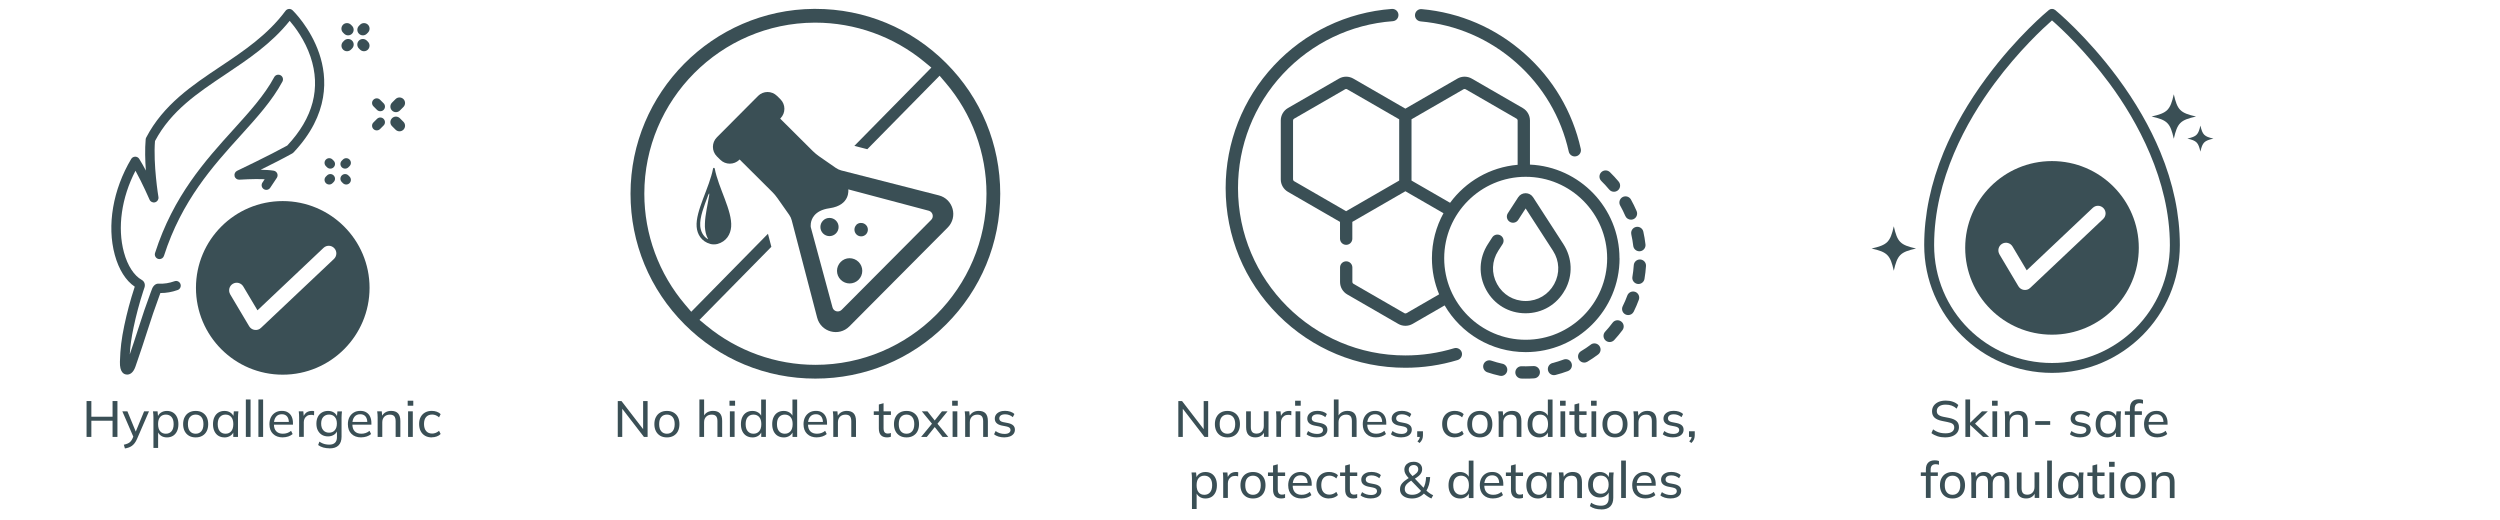
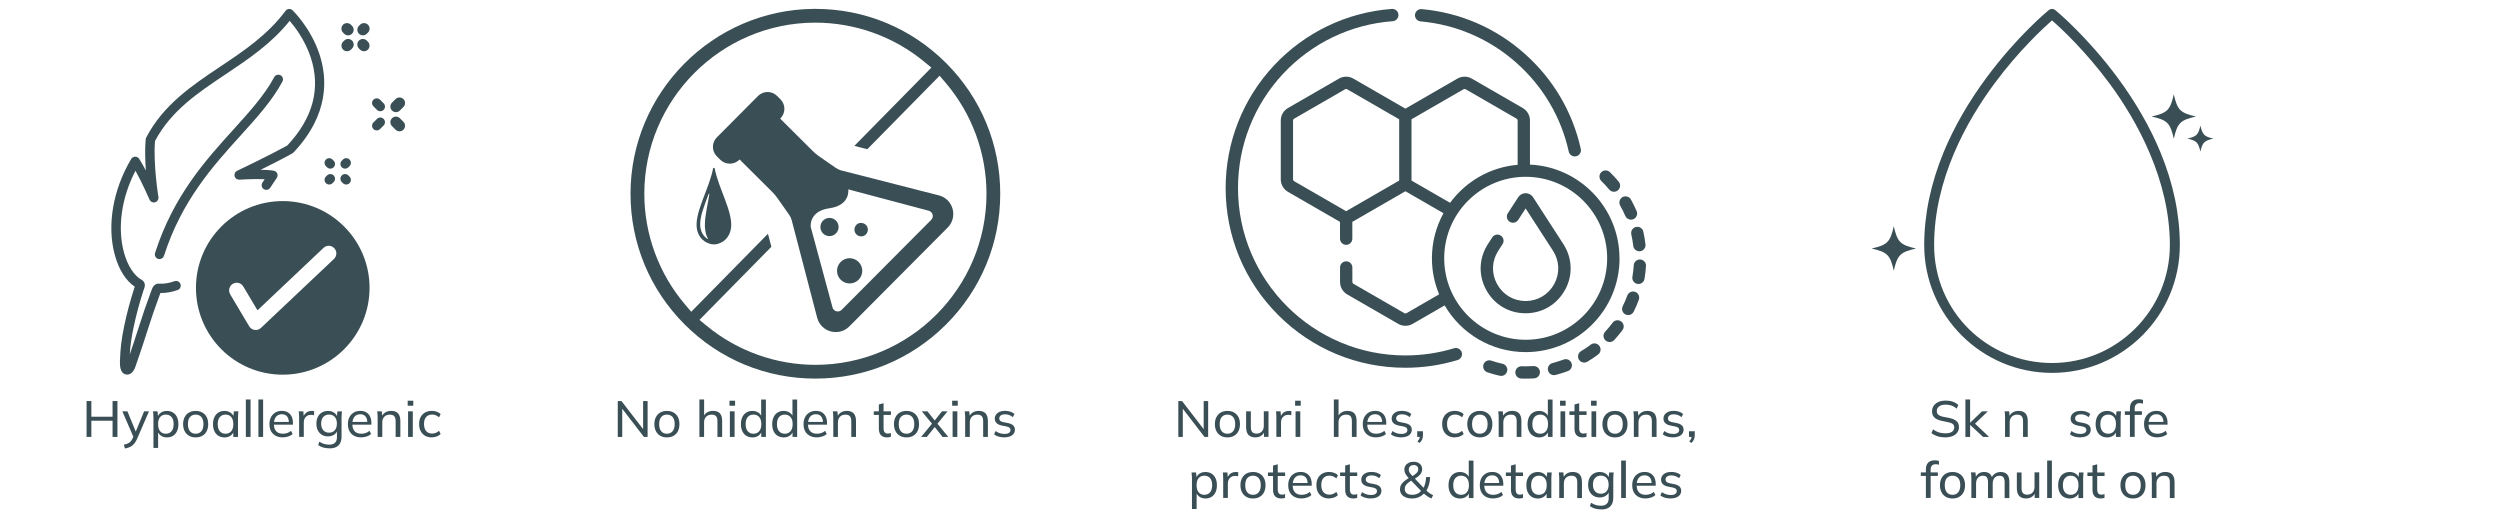
<svg xmlns="http://www.w3.org/2000/svg" viewBox="0 0 625 130" data-sanitized-data-name="Layer 1" data-name="Layer 1" id="Layer_1">
  <defs>
    <style>
      .cls-1, .cls-2 {
        fill: #3a4f55;
        stroke-width: 0px;
      }

      .cls-2 {
        fill-rule: evenodd;
      }
    </style>
  </defs>
  <g>
    <path d="M154.44,109.23v-8.97h.93l5.72,7.43h-.31v-7.43h1.12v8.97h-.92l-5.72-7.43h.3v7.43h-1.13Z" class="cls-1" />
    <path d="M166.73,109.35c-.64,0-1.19-.13-1.66-.4-.46-.27-.83-.65-1.09-1.15s-.39-1.09-.39-1.77.13-1.27.39-1.76.62-.88,1.09-1.14c.47-.27,1.02-.4,1.66-.4s1.19.13,1.66.4c.47.27.83.65,1.09,1.14.25.5.38,1.08.38,1.76s-.13,1.28-.38,1.77c-.25.5-.62.88-1.09,1.15-.47.27-1.02.4-1.66.4ZM166.73,108.43c.59,0,1.06-.2,1.41-.61s.53-1,.53-1.79-.18-1.38-.53-1.78c-.35-.4-.82-.6-1.41-.6s-1.07.2-1.42.6c-.35.4-.52.99-.52,1.78s.17,1.39.52,1.79c.35.41.82.61,1.42.61Z" class="cls-1" />
    <path d="M174.85,109.23v-9.36h1.18v4.35h-.17c.19-.49.5-.87.92-1.12.42-.25.91-.38,1.46-.38.79,0,1.37.21,1.74.62.38.42.56,1.04.56,1.88v4.01h-1.18v-3.94c0-.57-.11-.98-.34-1.24s-.59-.39-1.1-.39c-.57,0-1.03.17-1.38.52-.35.35-.52.81-.52,1.39v3.66h-1.18Z" class="cls-1" />
    <path d="M182.37,101.43v-1.25h1.4v1.25h-1.4ZM182.47,109.23v-6.4h1.18v6.4h-1.18Z" class="cls-1" />
    <path d="M188.1,109.35c-.57,0-1.07-.13-1.5-.39-.43-.26-.77-.64-1.01-1.14-.24-.5-.36-1.09-.36-1.78s.12-1.28.36-1.78.58-.88,1.01-1.14c.43-.26.93-.39,1.5-.39s1.07.14,1.49.42c.43.28.71.67.86,1.16h-.16v-4.43h1.18v9.36h-1.16v-1.49h.14c-.14.5-.42.89-.85,1.18s-.93.43-1.51.43ZM188.37,108.43c.59,0,1.06-.2,1.42-.61.36-.41.54-1,.54-1.79s-.18-1.38-.54-1.78c-.36-.4-.83-.6-1.42-.6s-1.06.2-1.42.6c-.36.4-.54.99-.54,1.78s.18,1.39.54,1.79c.36.41.83.61,1.42.61Z" class="cls-1" />
    <path d="M195.92,109.35c-.57,0-1.07-.13-1.5-.39-.43-.26-.77-.64-1.01-1.14-.24-.5-.36-1.09-.36-1.78s.12-1.28.36-1.78.58-.88,1.01-1.14c.43-.26.93-.39,1.5-.39s1.07.14,1.49.42c.43.28.71.67.86,1.16h-.16v-4.43h1.18v9.36h-1.16v-1.49h.14c-.14.5-.42.89-.85,1.18s-.93.43-1.51.43ZM196.2,108.43c.59,0,1.06-.2,1.42-.61.36-.41.54-1,.54-1.79s-.18-1.38-.54-1.78c-.36-.4-.83-.6-1.42-.6s-1.06.2-1.42.6c-.36.4-.54.99-.54,1.78s.18,1.39.54,1.79c.36.41.83.61,1.42.61Z" class="cls-1" />
    <path d="M204.23,109.35c-1.04,0-1.85-.29-2.45-.88-.6-.58-.9-1.39-.9-2.42,0-.68.13-1.27.39-1.76.26-.5.63-.88,1.09-1.16.46-.28,1.01-.41,1.63-.41s1.1.12,1.51.38c.41.25.73.6.94,1.06.22.46.32,1,.32,1.63v.38h-4.98v-.69h4.18l-.22.17c0-.66-.15-1.17-.45-1.54-.3-.36-.74-.55-1.31-.55-.63,0-1.12.21-1.46.64-.34.43-.52,1.01-.52,1.75v.11c0,.78.2,1.37.59,1.77.39.4.94.6,1.64.6.39,0,.75-.05,1.09-.17s.66-.29.97-.55l.39.8c-.29.26-.66.47-1.09.61-.44.14-.89.22-1.37.22Z" class="cls-1" />
    <path d="M208.32,109.23v-4.89c0-.25,0-.5-.03-.75-.02-.25-.04-.51-.08-.76h1.14l.13,1.38h-.16c.2-.48.5-.85.92-1.11.41-.25.9-.38,1.45-.38.77,0,1.35.21,1.73.62s.58,1.05.58,1.92v3.98h-1.18v-3.92c0-.58-.12-1.01-.35-1.27s-.59-.39-1.09-.39c-.59,0-1.05.17-1.39.52-.34.35-.51.82-.51,1.41v3.64h-1.18Z" class="cls-1" />
    <path d="M221.78,109.35c-.68,0-1.2-.18-1.55-.55-.35-.37-.52-.93-.52-1.67v-3.4h-1.27v-.89h1.27v-1.72l1.18-.32v2.04h1.84v.89h-1.84v3.3c0,.49.09.84.27,1.05.18.21.43.31.77.31.17,0,.32-.01.45-.04.12-.03.24-.07.34-.11v.95c-.13.05-.28.09-.45.12-.17.03-.33.04-.49.04Z" class="cls-1" />
    <path d="M226.63,109.35c-.64,0-1.19-.13-1.66-.4-.46-.27-.83-.65-1.09-1.15s-.39-1.09-.39-1.77.13-1.27.39-1.76.62-.88,1.09-1.14c.47-.27,1.02-.4,1.66-.4s1.19.13,1.66.4c.47.27.83.65,1.09,1.14.25.5.38,1.08.38,1.76s-.13,1.28-.38,1.77c-.25.5-.62.88-1.09,1.15-.47.27-1.02.4-1.66.4ZM226.63,108.43c.59,0,1.06-.2,1.41-.61s.53-1,.53-1.79-.18-1.38-.53-1.78c-.35-.4-.82-.6-1.41-.6s-1.07.2-1.42.6c-.35.4-.52.99-.52,1.78s.17,1.39.52,1.79c.35.41.82.61,1.42.61Z" class="cls-1" />
    <path d="M230.28,109.23l2.95-3.59v.57l-2.78-3.38h1.41l2.03,2.56h-.43l2.03-2.56h1.4l-2.74,3.36v-.52l2.91,3.56h-1.42l-2.17-2.74h.43l-2.2,2.74h-1.41Z" class="cls-1" />
    <path d="M238.04,101.43v-1.25h1.4v1.25h-1.4ZM238.15,109.23v-6.4h1.18v6.4h-1.18Z" class="cls-1" />
    <path d="M241.29,109.23v-4.89c0-.25,0-.5-.03-.75-.02-.25-.04-.51-.08-.76h1.14l.13,1.38h-.16c.2-.48.5-.85.92-1.11.41-.25.9-.38,1.45-.38.77,0,1.35.21,1.73.62s.58,1.05.58,1.92v3.98h-1.18v-3.92c0-.58-.12-1.01-.35-1.27s-.59-.39-1.09-.39c-.59,0-1.05.17-1.39.52-.34.35-.51.82-.51,1.41v3.64h-1.18Z" class="cls-1" />
    <path d="M251.11,109.35c-.53,0-1.02-.07-1.47-.2s-.83-.33-1.12-.59l.38-.8c.32.24.67.42,1.05.54.38.12.78.18,1.18.18.49,0,.86-.09,1.12-.27.25-.18.38-.42.38-.71,0-.24-.08-.43-.25-.57s-.42-.25-.78-.32l-1.23-.24c-.55-.13-.97-.33-1.25-.62-.28-.28-.42-.65-.42-1.1,0-.37.1-.71.31-1,.21-.29.5-.52.89-.69.38-.17.83-.25,1.35-.25.47,0,.92.07,1.33.2.41.14.75.33,1.02.6l-.39.78c-.27-.23-.57-.41-.9-.53s-.67-.18-1.02-.18c-.5,0-.87.1-1.11.29-.24.19-.36.44-.36.74,0,.23.07.42.22.57s.38.26.71.34l1.23.24c.58.12,1.01.31,1.31.58.29.27.44.63.44,1.08,0,.4-.11.74-.33,1.03-.22.29-.53.51-.92.66-.39.15-.85.23-1.38.23Z" class="cls-1" />
  </g>
  <g>
    <path d="M294.58,109.23v-8.97h.93l5.72,7.43h-.31v-7.43h1.12v8.97h-.92l-5.72-7.43h.3v7.43h-1.13Z" class="cls-1" />
    <path d="M306.86,109.35c-.64,0-1.19-.13-1.66-.4-.46-.27-.83-.65-1.09-1.15s-.39-1.09-.39-1.77.13-1.27.39-1.76.62-.88,1.09-1.14c.47-.27,1.02-.4,1.66-.4s1.19.13,1.66.4c.47.27.83.65,1.09,1.14.25.5.38,1.08.38,1.76s-.13,1.28-.38,1.77c-.25.5-.62.88-1.09,1.15-.47.27-1.02.4-1.66.4ZM306.86,108.43c.59,0,1.06-.2,1.41-.61s.53-1,.53-1.79-.18-1.38-.53-1.78c-.35-.4-.82-.6-1.41-.6s-1.07.2-1.42.6c-.35.4-.52.99-.52,1.78s.17,1.39.52,1.79c.35.41.82.61,1.42.61Z" class="cls-1" />
    <path d="M313.89,109.35c-.79,0-1.37-.21-1.77-.62-.39-.42-.59-1.06-.59-1.92v-3.97h1.18v3.94c0,.56.12.97.35,1.23.23.26.59.39,1.09.39.53,0,.97-.18,1.3-.53.33-.35.5-.82.5-1.41v-3.64h1.18v6.4h-1.14v-1.41h.17c-.18.48-.47.86-.87,1.13-.4.27-.86.4-1.4.4Z" class="cls-1" />
    <path d="M319.09,109.23v-4.83c0-.25,0-.52-.02-.78-.01-.27-.04-.53-.07-.78h1.14l.14,1.6h-.19c.09-.38.24-.7.45-.96.21-.26.47-.45.76-.57s.61-.18.92-.18c.14,0,.25,0,.35.01.09,0,.19.03.28.06l-.03,1.03c-.13-.05-.25-.08-.36-.1-.11-.01-.24-.02-.39-.02-.38,0-.71.08-.98.25s-.48.39-.62.67c-.14.28-.21.58-.21.9v3.69h-1.18Z" class="cls-1" />
    <path d="M323.78,101.43v-1.25h1.4v1.25h-1.4ZM323.89,109.23v-6.4h1.18v6.4h-1.18Z" class="cls-1" />
-     <path d="M329.23,109.35c-.53,0-1.02-.07-1.47-.2s-.83-.33-1.12-.59l.38-.8c.32.24.67.42,1.05.54.38.12.78.18,1.18.18.49,0,.86-.09,1.12-.27.25-.18.38-.42.38-.71,0-.24-.08-.43-.25-.57s-.42-.25-.78-.32l-1.23-.24c-.55-.13-.97-.33-1.25-.62-.28-.28-.42-.65-.42-1.1,0-.37.1-.71.31-1,.21-.29.5-.52.89-.69.38-.17.83-.25,1.35-.25.47,0,.92.07,1.33.2.41.14.75.33,1.02.6l-.39.78c-.27-.23-.57-.41-.9-.53s-.67-.18-1.02-.18c-.5,0-.87.1-1.11.29-.24.19-.36.44-.36.74,0,.23.07.42.22.57s.38.26.71.34l1.23.24c.58.12,1.01.31,1.31.58.29.27.44.63.44,1.08,0,.4-.11.74-.33,1.03-.22.29-.53.51-.92.66-.39.15-.85.23-1.38.23Z" class="cls-1" />
    <path d="M333.46,109.23v-9.36h1.18v4.35h-.17c.19-.49.5-.87.92-1.12.42-.25.91-.38,1.46-.38.79,0,1.37.21,1.74.62.38.42.56,1.04.56,1.88v4.01h-1.18v-3.94c0-.57-.11-.98-.34-1.24s-.59-.39-1.1-.39c-.57,0-1.03.17-1.38.52-.35.35-.52.81-.52,1.39v3.66h-1.18Z" class="cls-1" />
    <path d="M344.04,109.35c-1.04,0-1.85-.29-2.45-.88-.6-.58-.9-1.39-.9-2.42,0-.68.13-1.27.39-1.76.26-.5.63-.88,1.09-1.16.46-.28,1.01-.41,1.63-.41s1.1.12,1.51.38c.41.25.73.6.94,1.06.22.46.32,1,.32,1.63v.38h-4.98v-.69h4.18l-.22.17c0-.66-.15-1.17-.45-1.54-.3-.36-.74-.55-1.31-.55-.63,0-1.12.21-1.46.64-.34.43-.52,1.01-.52,1.75v.11c0,.78.2,1.37.59,1.77.39.4.94.6,1.64.6.39,0,.75-.05,1.09-.17s.66-.29.97-.55l.39.8c-.29.26-.66.47-1.09.61-.44.14-.89.22-1.37.22Z" class="cls-1" />
    <path d="M350.33,109.35c-.53,0-1.02-.07-1.47-.2s-.83-.33-1.12-.59l.38-.8c.32.24.67.42,1.05.54.38.12.78.18,1.18.18.49,0,.86-.09,1.12-.27.25-.18.38-.42.38-.71,0-.24-.08-.43-.25-.57s-.42-.25-.78-.32l-1.23-.24c-.55-.13-.97-.33-1.25-.62-.28-.28-.42-.65-.42-1.1,0-.37.1-.71.31-1,.21-.29.5-.52.89-.69.38-.17.83-.25,1.35-.25.47,0,.92.07,1.33.2.41.14.75.33,1.02.6l-.39.78c-.27-.23-.57-.41-.9-.53s-.67-.18-1.02-.18c-.5,0-.87.1-1.11.29-.24.19-.36.44-.36.74,0,.23.07.42.22.57s.38.26.71.34l1.23.24c.58.12,1.01.31,1.31.58.29.27.44.63.44,1.08,0,.4-.11.74-.33,1.03-.22.29-.53.51-.92.66-.39.15-.85.23-1.38.23Z" class="cls-1" />
    <path d="M354.89,110.75l-.53-.41c.24-.25.41-.48.49-.69.09-.22.13-.44.13-.67l.26.25h-.94v-1.41h1.44v.98c0,.37-.06.7-.18,1.01-.12.31-.34.62-.66.93Z" class="cls-1" />
    <path d="M363.72,109.35c-.65,0-1.21-.13-1.68-.4-.47-.27-.84-.65-1.11-1.16-.26-.5-.39-1.1-.39-1.8s.13-1.27.4-1.76c.27-.49.64-.86,1.11-1.12s1.03-.39,1.67-.39c.42,0,.83.07,1.23.21s.72.34.97.6l-.4.81c-.25-.24-.53-.41-.83-.53s-.6-.17-.89-.17c-.64,0-1.14.2-1.5.6-.36.4-.54.99-.54,1.75s.18,1.37.54,1.78c.36.42.86.62,1.5.62.29,0,.58-.05.88-.17s.58-.28.84-.52l.4.8c-.26.27-.59.48-.99.62-.4.14-.8.21-1.21.21Z" class="cls-1" />
    <path d="M369.96,109.35c-.64,0-1.19-.13-1.66-.4-.46-.27-.83-.65-1.09-1.15s-.39-1.09-.39-1.77.13-1.27.39-1.76.62-.88,1.09-1.14c.47-.27,1.02-.4,1.66-.4s1.19.13,1.66.4c.47.27.83.65,1.09,1.14.25.5.38,1.08.38,1.76s-.13,1.28-.38,1.77c-.25.5-.62.88-1.09,1.15-.47.27-1.02.4-1.66.4ZM369.96,108.43c.59,0,1.06-.2,1.41-.61s.53-1,.53-1.79-.18-1.38-.53-1.78c-.35-.4-.82-.6-1.41-.6s-1.07.2-1.42.6c-.35.4-.52.99-.52,1.78s.17,1.39.52,1.79c.35.41.82.61,1.42.61Z" class="cls-1" />
    <path d="M374.67,109.23v-4.89c0-.25,0-.5-.03-.75-.02-.25-.04-.51-.08-.76h1.14l.13,1.38h-.16c.2-.48.5-.85.92-1.11.41-.25.9-.38,1.45-.38.77,0,1.35.21,1.73.62s.58,1.05.58,1.92v3.98h-1.18v-3.92c0-.58-.12-1.01-.35-1.27s-.59-.39-1.09-.39c-.59,0-1.05.17-1.39.52-.34.35-.51.82-.51,1.41v3.64h-1.18Z" class="cls-1" />
    <path d="M384.77,109.35c-.57,0-1.07-.13-1.5-.39-.43-.26-.77-.64-1.01-1.14-.24-.5-.36-1.09-.36-1.78s.12-1.28.36-1.78.58-.88,1.01-1.14c.43-.26.93-.39,1.5-.39s1.07.14,1.49.42c.43.28.71.67.86,1.16h-.16v-4.43h1.18v9.36h-1.16v-1.49h.14c-.14.5-.42.89-.85,1.18s-.93.43-1.51.43ZM385.05,108.43c.59,0,1.06-.2,1.42-.61.36-.41.54-1,.54-1.79s-.18-1.38-.54-1.78c-.36-.4-.83-.6-1.42-.6s-1.06.2-1.42.6c-.36.4-.54.99-.54,1.78s.18,1.39.54,1.79c.36.41.83.61,1.42.61Z" class="cls-1" />
    <path d="M390.01,101.43v-1.25h1.4v1.25h-1.4ZM390.12,109.23v-6.4h1.18v6.4h-1.18Z" class="cls-1" />
    <path d="M395.69,109.35c-.68,0-1.2-.18-1.55-.55-.35-.37-.52-.93-.52-1.67v-3.4h-1.27v-.89h1.27v-1.72l1.18-.32v2.04h1.84v.89h-1.84v3.3c0,.49.09.84.27,1.05.18.21.43.31.77.31.17,0,.32-.01.45-.04.12-.03.24-.07.34-.11v.95c-.13.05-.28.09-.45.12-.17.03-.33.04-.49.04Z" class="cls-1" />
    <path d="M397.76,101.43v-1.25h1.4v1.25h-1.4ZM397.87,109.23v-6.4h1.18v6.4h-1.18Z" class="cls-1" />
    <path d="M403.75,109.35c-.64,0-1.19-.13-1.66-.4-.46-.27-.83-.65-1.09-1.15s-.39-1.09-.39-1.77.13-1.27.39-1.76.62-.88,1.09-1.14c.47-.27,1.02-.4,1.66-.4s1.19.13,1.66.4c.47.27.83.65,1.09,1.14.25.5.38,1.08.38,1.76s-.13,1.28-.38,1.77c-.25.5-.62.88-1.09,1.15-.47.27-1.02.4-1.66.4ZM403.75,108.43c.59,0,1.06-.2,1.41-.61s.53-1,.53-1.79-.18-1.38-.53-1.78c-.35-.4-.82-.6-1.41-.6s-1.07.2-1.42.6c-.35.4-.52.99-.52,1.78s.17,1.39.52,1.79c.35.41.82.61,1.42.61Z" class="cls-1" />
    <path d="M408.46,109.23v-4.89c0-.25,0-.5-.03-.75-.02-.25-.04-.51-.08-.76h1.14l.13,1.38h-.16c.2-.48.5-.85.92-1.11.41-.25.9-.38,1.45-.38.77,0,1.35.21,1.73.62s.58,1.05.58,1.92v3.98h-1.18v-3.92c0-.58-.12-1.01-.35-1.27s-.59-.39-1.09-.39c-.59,0-1.05.17-1.39.52-.34.35-.51.82-.51,1.41v3.64h-1.18Z" class="cls-1" />
    <path d="M418.28,109.35c-.53,0-1.02-.07-1.47-.2s-.83-.33-1.12-.59l.38-.8c.32.24.67.42,1.05.54.38.12.78.18,1.18.18.49,0,.86-.09,1.12-.27.25-.18.38-.42.38-.71,0-.24-.08-.43-.25-.57s-.42-.25-.78-.32l-1.23-.24c-.55-.13-.97-.33-1.25-.62-.28-.28-.42-.65-.42-1.1,0-.37.1-.71.31-1,.21-.29.5-.52.89-.69.38-.17.83-.25,1.35-.25.47,0,.92.07,1.33.2.41.14.75.33,1.02.6l-.39.78c-.27-.23-.57-.41-.9-.53s-.67-.18-1.02-.18c-.5,0-.87.1-1.11.29-.24.19-.36.44-.36.74,0,.23.07.42.22.57s.38.26.71.34l1.23.24c.58.12,1.01.31,1.31.58.29.27.44.63.44,1.08,0,.4-.11.74-.33,1.03-.22.29-.53.51-.92.66-.39.15-.85.23-1.38.23Z" class="cls-1" />
    <path d="M422.84,110.75l-.53-.41c.24-.25.41-.48.49-.69.09-.22.13-.44.13-.67l.26.25h-.94v-1.41h1.44v.98c0,.37-.06.7-.18,1.01-.12.31-.34.62-.66.93Z" class="cls-1" />
    <path d="M297.99,127.25v-7.63c0-.25,0-.5-.03-.75-.02-.25-.04-.51-.08-.76h1.14l.14,1.48h-.14c.13-.49.41-.88.83-1.16s.93-.43,1.51-.43,1.08.13,1.51.39c.43.26.76.64,1,1.14s.36,1.09.36,1.78-.12,1.28-.36,1.78c-.24.5-.57.88-1,1.14-.43.26-.94.39-1.51.39s-1.08-.14-1.49-.43-.7-.67-.85-1.15h.14v4.21h-1.18ZM301.09,123.7c.59,0,1.07-.2,1.42-.61s.53-1,.53-1.79-.18-1.38-.53-1.78c-.35-.4-.83-.6-1.42-.6s-1.07.2-1.42.6c-.35.4-.52.99-.52,1.78s.17,1.39.52,1.79c.35.41.82.61,1.42.61Z" class="cls-1" />
    <path d="M305.8,124.5v-4.83c0-.25,0-.52-.02-.78-.01-.27-.04-.53-.07-.78h1.14l.14,1.6h-.19c.09-.38.24-.7.45-.96.21-.26.47-.45.76-.57s.61-.18.92-.18c.14,0,.25,0,.35.01.09,0,.19.03.28.06l-.03,1.03c-.13-.05-.25-.08-.36-.1-.11-.01-.24-.02-.39-.02-.38,0-.71.08-.98.25s-.48.39-.62.67c-.14.28-.21.58-.21.9v3.69h-1.18Z" class="cls-1" />
    <path d="M313.25,124.62c-.64,0-1.19-.13-1.66-.4-.46-.27-.83-.65-1.09-1.15s-.39-1.09-.39-1.77.13-1.27.39-1.76.62-.88,1.09-1.14c.47-.27,1.02-.4,1.66-.4s1.19.13,1.66.4c.47.27.83.65,1.09,1.14.25.5.38,1.08.38,1.76s-.13,1.28-.38,1.77c-.25.5-.62.88-1.09,1.15-.47.27-1.02.4-1.66.4ZM313.25,123.7c.59,0,1.06-.2,1.41-.61s.53-1,.53-1.79-.18-1.38-.53-1.78c-.35-.4-.82-.6-1.41-.6s-1.07.2-1.42.6c-.35.4-.52.99-.52,1.78s.17,1.39.52,1.79c.35.41.82.61,1.42.61Z" class="cls-1" />
    <path d="M320.33,124.62c-.68,0-1.2-.18-1.55-.55-.35-.37-.52-.93-.52-1.67v-3.4h-1.27v-.89h1.27v-1.72l1.18-.32v2.04h1.84v.89h-1.84v3.3c0,.49.09.84.27,1.05.18.21.43.31.77.31.17,0,.32-.01.45-.04.12-.03.24-.07.34-.11v.95c-.13.05-.28.09-.45.12-.17.03-.33.04-.49.04Z" class="cls-1" />
    <path d="M325.4,124.62c-1.04,0-1.85-.29-2.45-.88-.6-.58-.9-1.39-.9-2.42,0-.68.13-1.27.39-1.76.26-.5.63-.88,1.09-1.16.46-.28,1.01-.41,1.63-.41s1.1.12,1.51.38c.41.25.73.6.94,1.06.22.46.32,1,.32,1.63v.38h-4.98v-.69h4.18l-.22.17c0-.66-.15-1.17-.45-1.54-.3-.36-.74-.55-1.31-.55-.63,0-1.12.21-1.46.64-.34.43-.52,1.01-.52,1.75v.11c0,.78.2,1.37.59,1.77.39.4.94.6,1.64.6.39,0,.75-.05,1.09-.17s.66-.29.97-.55l.39.8c-.29.26-.66.47-1.09.61-.44.14-.89.22-1.37.22Z" class="cls-1" />
    <path d="M332.28,124.62c-.65,0-1.21-.13-1.68-.4-.47-.27-.84-.65-1.11-1.16-.26-.5-.39-1.1-.39-1.8s.13-1.27.4-1.76c.27-.49.64-.86,1.11-1.12s1.03-.39,1.67-.39c.42,0,.83.07,1.23.21s.72.34.97.6l-.4.81c-.25-.24-.53-.41-.83-.53s-.6-.17-.89-.17c-.64,0-1.14.2-1.5.6-.36.4-.54.99-.54,1.75s.18,1.37.54,1.78c.36.42.86.62,1.5.62.29,0,.58-.05.88-.17s.58-.28.84-.52l.4.8c-.26.27-.59.48-.99.62-.4.14-.8.21-1.21.21Z" class="cls-1" />
    <path d="M338.36,124.62c-.68,0-1.2-.18-1.55-.55-.35-.37-.52-.93-.52-1.67v-3.4h-1.27v-.89h1.27v-1.72l1.18-.32v2.04h1.84v.89h-1.84v3.3c0,.49.09.84.27,1.05.18.21.43.31.77.31.17,0,.32-.01.45-.04.12-.03.24-.07.34-.11v.95c-.13.05-.28.09-.45.12-.17.03-.33.04-.49.04Z" class="cls-1" />
    <path d="M342.73,124.62c-.53,0-1.02-.07-1.47-.2s-.83-.33-1.12-.59l.38-.8c.32.24.67.42,1.05.54.38.12.78.18,1.18.18.49,0,.86-.09,1.12-.27.25-.18.38-.42.38-.71,0-.24-.08-.43-.25-.57s-.42-.25-.78-.32l-1.23-.24c-.55-.13-.97-.33-1.25-.62-.28-.28-.42-.65-.42-1.1,0-.37.1-.71.31-1,.21-.29.5-.52.89-.69.38-.17.83-.25,1.35-.25.47,0,.92.07,1.33.2.41.14.75.33,1.02.6l-.39.78c-.27-.23-.57-.41-.9-.53s-.67-.18-1.02-.18c-.5,0-.87.1-1.11.29-.24.19-.36.44-.36.74,0,.23.07.42.22.57s.38.26.71.34l1.23.24c.58.12,1.01.31,1.31.58.29.27.44.63.44,1.08,0,.4-.11.74-.33,1.03-.22.29-.53.51-.92.66-.39.15-.85.23-1.38.23Z" class="cls-1" />
    <path d="M357.84,124.62c-.4-.17-.77-.38-1.11-.63-.35-.25-.65-.5-.91-.74h.29c-.38.43-.83.77-1.36,1.01-.53.24-1.1.36-1.71.36s-1.17-.09-1.63-.29c-.46-.19-.81-.46-1.05-.8-.24-.34-.36-.75-.36-1.21,0-.58.17-1.07.52-1.48.35-.41.83-.81,1.46-1.2l.43-.25-.17.2c-.4-.41-.69-.78-.87-1.11s-.28-.69-.28-1.05c0-.4.1-.75.29-1.04.19-.3.47-.53.82-.7s.77-.25,1.24-.25c.61,0,1.11.17,1.51.5.39.33.59.78.59,1.35,0,.31-.06.6-.19.87s-.33.53-.62.79-.68.53-1.17.82l.03-.25,2.46,2.6h-.26c.22-.36.4-.78.52-1.28s.2-1.02.21-1.58h1.02c-.03.7-.13,1.36-.31,1.97-.18.61-.43,1.15-.75,1.6v-.32c.21.24.48.47.8.71.31.23.65.43,1.01.59l-.45.84ZM353.09,123.69c.49,0,.93-.1,1.33-.29.39-.19.73-.48,1.02-.85l-.03.32-2.79-2.89h.47l-.39.24c-.35.22-.63.43-.85.64-.22.2-.39.42-.5.64-.11.22-.16.48-.16.76,0,.45.16.8.49,1.06.32.25.8.38,1.43.38ZM353.44,116.26c-.38,0-.68.11-.91.32s-.34.49-.34.84c0,.18.03.35.1.5.06.16.17.33.32.51.15.18.35.41.6.69l-.31.04c.59-.35,1.01-.66,1.27-.93.26-.27.39-.57.39-.9s-.1-.59-.3-.78c-.2-.19-.48-.29-.82-.29Z" class="cls-1" />
    <path d="M365,124.62c-.57,0-1.07-.13-1.5-.39-.43-.26-.77-.64-1.01-1.14-.24-.5-.36-1.09-.36-1.78s.12-1.28.36-1.78.58-.88,1.01-1.14c.43-.26.93-.39,1.5-.39s1.07.14,1.49.42c.43.28.71.67.86,1.16h-.16v-4.43h1.18v9.36h-1.16v-1.49h.14c-.14.5-.42.89-.85,1.18s-.93.43-1.51.43ZM365.27,123.7c.59,0,1.06-.2,1.42-.61.36-.41.54-1,.54-1.79s-.18-1.38-.54-1.78c-.36-.4-.83-.6-1.42-.6s-1.06.2-1.42.6c-.36.4-.54.99-.54,1.78s.18,1.39.54,1.79c.36.41.83.61,1.42.61Z" class="cls-1" />
    <path d="M373.3,124.62c-1.04,0-1.85-.29-2.45-.88-.6-.58-.9-1.39-.9-2.42,0-.68.13-1.27.39-1.76.26-.5.63-.88,1.09-1.16.46-.28,1.01-.41,1.63-.41s1.1.12,1.51.38c.41.25.73.6.94,1.06.22.46.32,1,.32,1.63v.38h-4.98v-.69h4.18l-.22.17c0-.66-.15-1.17-.45-1.54-.3-.36-.74-.55-1.31-.55-.63,0-1.12.21-1.46.64-.34.43-.52,1.01-.52,1.75v.11c0,.78.2,1.37.59,1.77.39.4.94.6,1.64.6.39,0,.75-.05,1.09-.17s.66-.29.97-.55l.39.8c-.29.26-.66.47-1.09.61-.44.14-.89.22-1.37.22Z" class="cls-1" />
    <path d="M379.81,124.62c-.68,0-1.2-.18-1.55-.55-.35-.37-.52-.93-.52-1.67v-3.4h-1.27v-.89h1.27v-1.72l1.18-.32v2.04h1.84v.89h-1.84v3.3c0,.49.09.84.27,1.05.18.21.43.31.77.31.17,0,.32-.01.45-.04.12-.03.24-.07.34-.11v.95c-.13.05-.28.09-.45.12-.17.03-.33.04-.49.04Z" class="cls-1" />
    <path d="M384.46,124.62c-.57,0-1.07-.13-1.5-.39-.43-.26-.77-.64-1.01-1.14-.24-.5-.36-1.09-.36-1.78s.12-1.28.36-1.78.58-.88,1.01-1.14c.43-.26.93-.39,1.5-.39s1.08.14,1.51.43.71.67.85,1.16h-.16l.14-1.48h1.14c-.03.25-.05.51-.07.76-.02.25-.03.5-.03.75v4.89h-1.18v-1.46h.14c-.14.48-.42.87-.85,1.15s-.92.43-1.49.43ZM384.74,123.7c.59,0,1.06-.2,1.41-.61s.53-1,.53-1.79-.18-1.38-.53-1.78c-.35-.4-.82-.6-1.41-.6s-1.06.2-1.42.6c-.36.4-.54.99-.54,1.78s.18,1.39.53,1.79.83.61,1.42.61Z" class="cls-1" />
    <path d="M389.81,124.5v-4.89c0-.25,0-.5-.03-.75-.02-.25-.04-.51-.08-.76h1.14l.13,1.38h-.16c.2-.48.5-.85.92-1.11.41-.25.9-.38,1.45-.38.77,0,1.35.21,1.73.62s.58,1.05.58,1.92v3.98h-1.18v-3.92c0-.58-.12-1.01-.35-1.27s-.59-.39-1.09-.39c-.59,0-1.05.17-1.39.52-.34.35-.51.82-.51,1.41v3.64h-1.18Z" class="cls-1" />
    <path d="M400.32,127.35c-.57,0-1.09-.07-1.57-.2s-.9-.34-1.28-.62l.31-.85c.27.18.53.32.79.43.26.11.53.19.81.24s.57.08.87.08c.64,0,1.12-.16,1.44-.48s.48-.78.48-1.37v-1.79h.13c-.14.48-.42.87-.85,1.15s-.93.43-1.51.43-1.1-.13-1.53-.39-.77-.63-1.02-1.11-.36-1.04-.36-1.69.12-1.22.36-1.69c.24-.48.58-.84,1.02-1.1s.95-.39,1.53-.39,1.08.14,1.5.42c.42.28.7.67.84,1.16l-.12-.11.12-1.35h1.14c-.03.25-.05.51-.07.76-.02.25-.03.5-.03.75v4.81c0,.95-.25,1.67-.76,2.18-.5.5-1.25.75-2.24.75ZM400.21,123.43c.59,0,1.07-.2,1.42-.6.35-.4.53-.95.53-1.67s-.18-1.28-.53-1.67c-.35-.39-.83-.59-1.42-.59s-1.08.2-1.44.59c-.36.39-.54.95-.54,1.67s.18,1.27.54,1.67c.36.4.84.6,1.44.6Z" class="cls-1" />
    <path d="M405.29,124.5v-9.36h1.18v9.36h-1.18Z" class="cls-1" />
    <path d="M411.4,124.62c-1.04,0-1.85-.29-2.45-.88-.6-.58-.9-1.39-.9-2.42,0-.68.13-1.27.39-1.76.26-.5.63-.88,1.09-1.16.46-.28,1.01-.41,1.63-.41s1.1.12,1.51.38c.41.25.73.6.94,1.06.22.46.32,1,.32,1.63v.38h-4.98v-.69h4.18l-.22.17c0-.66-.15-1.17-.45-1.54-.3-.36-.74-.55-1.31-.55-.63,0-1.12.21-1.46.64-.34.43-.52,1.01-.52,1.75v.11c0,.78.2,1.37.59,1.77.39.4.94.6,1.64.6.39,0,.75-.05,1.09-.17s.66-.29.97-.55l.39.8c-.29.26-.66.47-1.09.61-.44.14-.89.22-1.37.22Z" class="cls-1" />
    <path d="M417.68,124.62c-.53,0-1.02-.07-1.47-.2s-.83-.33-1.12-.59l.38-.8c.32.24.67.42,1.05.54.38.12.78.18,1.18.18.49,0,.86-.09,1.12-.27.25-.18.38-.42.38-.71,0-.24-.08-.43-.25-.57s-.42-.25-.78-.32l-1.23-.24c-.55-.13-.97-.33-1.25-.62-.28-.28-.42-.65-.42-1.1,0-.37.1-.71.31-1,.21-.29.5-.52.89-.69.38-.17.83-.25,1.35-.25.47,0,.92.07,1.33.2.41.14.75.33,1.02.6l-.39.78c-.27-.23-.57-.41-.9-.53s-.67-.18-1.02-.18c-.5,0-.87.1-1.11.29-.24.19-.36.44-.36.74,0,.23.07.42.22.57s.38.26.71.34l1.23.24c.58.12,1.01.31,1.31.58.29.27.44.63.44,1.08,0,.4-.11.74-.33,1.03-.22.29-.53.51-.92.66-.39.15-.85.23-1.38.23Z" class="cls-1" />
  </g>
  <g>
    <path d="M21.64,109.23v-8.97h1.2v3.92h5.3v-3.92h1.22v8.97h-1.22v-4.05h-5.3v4.05h-1.2Z" class="cls-1" />
    <path d="M31.23,112.12l-.27-.94c.41-.09.74-.2,1.01-.32.27-.12.49-.28.67-.48.18-.2.34-.44.48-.74l.32-.76-.03.48-2.83-6.53h1.27l2.26,5.48h-.34l2.26-5.48h1.22l-2.99,6.9c-.18.42-.38.76-.59,1.04-.21.28-.44.51-.69.69-.25.18-.52.32-.81.42-.29.1-.61.18-.96.24Z" class="cls-1" />
    <path d="M38.36,111.98v-7.63c0-.25,0-.5-.03-.75-.02-.25-.04-.51-.08-.76h1.14l.14,1.48h-.14c.13-.49.41-.88.83-1.16s.93-.43,1.51-.43,1.08.13,1.51.39c.43.26.76.64,1,1.14s.36,1.09.36,1.78-.12,1.28-.36,1.78c-.24.5-.57.88-1,1.14-.43.26-.94.39-1.51.39s-1.08-.14-1.49-.43-.7-.67-.85-1.15h.14v4.21h-1.18ZM41.46,108.43c.59,0,1.07-.2,1.42-.61s.53-1,.53-1.79-.18-1.38-.53-1.78c-.35-.4-.83-.6-1.42-.6s-1.07.2-1.42.6c-.35.4-.52.99-.52,1.78s.17,1.39.52,1.79c.35.41.82.61,1.42.61Z" class="cls-1" />
    <path d="M48.92,109.35c-.64,0-1.19-.13-1.66-.4-.46-.27-.83-.65-1.09-1.15s-.39-1.09-.39-1.77.13-1.27.39-1.76.62-.88,1.09-1.14c.47-.27,1.02-.4,1.66-.4s1.19.13,1.66.4c.47.27.83.65,1.09,1.14.25.5.38,1.08.38,1.76s-.13,1.28-.38,1.77c-.25.5-.62.88-1.09,1.15-.47.27-1.02.4-1.66.4ZM48.92,108.43c.59,0,1.06-.2,1.41-.61s.53-1,.53-1.79-.18-1.38-.53-1.78c-.35-.4-.82-.6-1.41-.6s-1.07.2-1.42.6c-.35.4-.52.99-.52,1.78s.17,1.39.52,1.79c.35.41.82.61,1.42.61Z" class="cls-1" />
    <path d="M56.12,109.35c-.57,0-1.07-.13-1.5-.39-.43-.26-.77-.64-1.01-1.14-.24-.5-.36-1.09-.36-1.78s.12-1.28.36-1.78.58-.88,1.01-1.14c.43-.26.93-.39,1.5-.39s1.08.14,1.51.43.71.67.85,1.16h-.16l.14-1.48h1.14c-.03.25-.05.51-.07.76-.02.25-.03.5-.03.75v4.89h-1.18v-1.46h.14c-.14.48-.42.87-.85,1.15s-.92.43-1.49.43ZM56.39,108.43c.59,0,1.06-.2,1.41-.61s.53-1,.53-1.79-.18-1.38-.53-1.78c-.35-.4-.82-.6-1.41-.6s-1.06.2-1.42.6c-.36.4-.54.99-.54,1.78s.18,1.39.53,1.79.83.61,1.42.61Z" class="cls-1" />
    <path d="M61.46,109.23v-9.36h1.18v9.36h-1.18Z" class="cls-1" />
    <path d="M64.6,109.23v-9.36h1.18v9.36h-1.18Z" class="cls-1" />
    <path d="M70.71,109.35c-1.04,0-1.85-.29-2.45-.88-.6-.58-.9-1.39-.9-2.42,0-.68.13-1.27.39-1.76.26-.5.63-.88,1.09-1.16.46-.28,1.01-.41,1.63-.41s1.1.12,1.51.38c.41.25.73.6.94,1.06.22.46.32,1,.32,1.63v.38h-4.98v-.69h4.18l-.22.17c0-.66-.15-1.17-.45-1.54-.3-.36-.74-.55-1.31-.55-.63,0-1.12.21-1.46.64-.34.43-.52,1.01-.52,1.75v.11c0,.78.2,1.37.59,1.77.39.4.94.6,1.64.6.39,0,.75-.05,1.09-.17s.66-.29.97-.55l.39.8c-.29.26-.66.47-1.09.61-.44.14-.89.22-1.37.22Z" class="cls-1" />
    <path d="M74.78,109.23v-4.83c0-.25,0-.52-.02-.78-.01-.27-.04-.53-.07-.78h1.14l.14,1.6h-.19c.09-.38.24-.7.45-.96.21-.26.47-.45.76-.57s.61-.18.92-.18c.14,0,.25,0,.35.01.09,0,.19.03.28.06l-.03,1.03c-.13-.05-.25-.08-.36-.1-.11-.01-.24-.02-.39-.02-.38,0-.71.08-.98.25s-.48.39-.62.67c-.14.28-.21.58-.21.9v3.69h-1.18Z" class="cls-1" />
    <path d="M82.39,112.08c-.57,0-1.09-.07-1.57-.2s-.9-.34-1.28-.62l.31-.85c.27.18.53.32.79.43.26.11.53.19.81.24s.57.08.87.08c.64,0,1.12-.16,1.44-.48s.48-.78.48-1.37v-1.79h.13c-.14.48-.42.87-.85,1.15s-.93.43-1.51.43-1.1-.13-1.53-.39-.77-.63-1.02-1.11-.36-1.04-.36-1.69.12-1.22.36-1.69c.24-.48.58-.84,1.02-1.1s.95-.39,1.53-.39,1.08.14,1.5.42c.42.28.7.67.84,1.16l-.12-.11.12-1.35h1.14c-.03.25-.05.51-.07.76-.02.25-.03.5-.03.75v4.81c0,.95-.25,1.67-.76,2.18-.5.5-1.25.75-2.24.75ZM82.27,108.17c.59,0,1.07-.2,1.42-.6.35-.4.53-.95.53-1.67s-.18-1.28-.53-1.67c-.35-.39-.83-.59-1.42-.59s-1.08.2-1.44.59c-.36.39-.54.95-.54,1.67s.18,1.27.54,1.67c.36.4.84.6,1.44.6Z" class="cls-1" />
    <path d="M90.32,109.35c-1.04,0-1.85-.29-2.45-.88-.6-.58-.9-1.39-.9-2.42,0-.68.13-1.27.39-1.76.26-.5.63-.88,1.09-1.16.46-.28,1.01-.41,1.63-.41s1.1.12,1.51.38c.41.25.73.6.94,1.06.22.46.32,1,.32,1.63v.38h-4.98v-.69h4.18l-.22.17c0-.66-.15-1.17-.45-1.54-.3-.36-.74-.55-1.31-.55-.63,0-1.12.21-1.46.64-.34.43-.52,1.01-.52,1.75v.11c0,.78.2,1.37.59,1.77.39.4.94.6,1.64.6.39,0,.75-.05,1.09-.17s.66-.29.97-.55l.39.8c-.29.26-.66.47-1.09.61-.44.14-.89.22-1.37.22Z" class="cls-1" />
    <path d="M94.41,109.23v-4.89c0-.25,0-.5-.03-.75-.02-.25-.04-.51-.08-.76h1.14l.13,1.38h-.16c.2-.48.5-.85.92-1.11.41-.25.9-.38,1.45-.38.77,0,1.35.21,1.73.62s.58,1.05.58,1.92v3.98h-1.18v-3.92c0-.58-.12-1.01-.35-1.27s-.59-.39-1.09-.39c-.59,0-1.05.17-1.39.52-.34.35-.51.82-.51,1.41v3.64h-1.18Z" class="cls-1" />
    <path d="M101.92,101.43v-1.25h1.4v1.25h-1.4ZM102.02,109.23v-6.4h1.18v6.4h-1.18Z" class="cls-1" />
    <path d="M107.96,109.35c-.65,0-1.21-.13-1.68-.4-.47-.27-.84-.65-1.11-1.16-.26-.5-.39-1.1-.39-1.8s.13-1.27.4-1.76c.27-.49.64-.86,1.11-1.12s1.03-.39,1.67-.39c.42,0,.83.07,1.23.21s.72.34.97.6l-.4.81c-.25-.24-.53-.41-.83-.53s-.6-.17-.89-.17c-.64,0-1.14.2-1.5.6-.36.4-.54.99-.54,1.75s.18,1.37.54,1.78c.36.42.86.62,1.5.62.29,0,.58-.05.88-.17s.58-.28.84-.52l.4.8c-.26.27-.59.48-.99.62-.4.14-.8.21-1.21.21Z" class="cls-1" />
  </g>
  <g>
    <path d="M486.37,109.35c-.73,0-1.39-.09-1.98-.28-.59-.19-1.1-.45-1.53-.79l.41-.94c.3.22.61.41.92.55.31.15.64.26,1,.33.36.07.75.11,1.17.11.75,0,1.3-.13,1.66-.4.36-.27.54-.62.54-1.06,0-.38-.12-.67-.38-.88-.25-.2-.69-.37-1.31-.48l-1.38-.28c-.84-.17-1.46-.45-1.87-.83-.41-.39-.61-.91-.61-1.57,0-.53.14-1,.43-1.41.29-.4.69-.71,1.2-.94.51-.22,1.12-.33,1.8-.33.64,0,1.23.09,1.77.28s1,.46,1.37.83l-.41.9c-.39-.35-.8-.6-1.25-.76s-.95-.24-1.51-.24c-.68,0-1.22.14-1.62.43-.4.29-.59.68-.59,1.17,0,.39.12.7.38.92s.66.4,1.24.52l1.38.27c.88.17,1.52.44,1.93.8.41.37.61.87.61,1.51,0,.51-.14.96-.41,1.34-.28.39-.67.69-1.18.9s-1.11.32-1.81.32Z" class="cls-1" />
    <path d="M491.35,109.23v-9.36h1.18v5.79h.03l2.94-2.83h1.46l-3.49,3.36v-.55s3.8,3.59,3.8,3.59h-1.5l-3.21-2.98h-.03v2.98h-1.18Z" class="cls-1" />
-     <path d="M498.01,101.43v-1.25h1.4v1.25h-1.4ZM498.11,109.23v-6.4h1.18v6.4h-1.18Z" class="cls-1" />
    <path d="M501.26,109.23v-4.89c0-.25,0-.5-.03-.75-.02-.25-.04-.51-.08-.76h1.14l.13,1.38h-.16c.2-.48.5-.85.92-1.11.41-.25.9-.38,1.45-.38.77,0,1.35.21,1.73.62s.58,1.05.58,1.92v3.98h-1.18v-3.92c0-.58-.12-1.01-.35-1.27s-.59-.39-1.09-.39c-.59,0-1.05.17-1.39.52-.34.35-.51.82-.51,1.41v3.64h-1.18Z" class="cls-1" />
-     <path d="M508.81,106.22v-.94h3.74v.94h-3.74Z" class="cls-1" />
    <path d="M520.07,109.35c-.53,0-1.02-.07-1.47-.2s-.83-.33-1.12-.59l.38-.8c.32.24.67.42,1.05.54.38.12.78.18,1.18.18.49,0,.86-.09,1.12-.27.25-.18.38-.42.38-.71,0-.24-.08-.43-.25-.57s-.42-.25-.78-.32l-1.23-.24c-.55-.13-.97-.33-1.25-.62-.28-.28-.42-.65-.42-1.1,0-.37.1-.71.31-1,.21-.29.5-.52.89-.69.38-.17.83-.25,1.35-.25.47,0,.92.07,1.33.2.41.14.75.33,1.02.6l-.39.78c-.27-.23-.57-.41-.9-.53s-.67-.18-1.02-.18c-.5,0-.87.1-1.11.29-.24.19-.36.44-.36.74,0,.23.07.42.22.57s.38.26.71.34l1.23.24c.58.12,1.01.31,1.31.58.29.27.44.63.44,1.08,0,.4-.11.74-.33,1.03-.22.29-.53.51-.92.66-.39.15-.85.23-1.38.23Z" class="cls-1" />
    <path d="M526.78,109.35c-.57,0-1.07-.13-1.5-.39-.43-.26-.77-.64-1.01-1.14-.24-.5-.36-1.09-.36-1.78s.12-1.28.36-1.78.58-.88,1.01-1.14c.43-.26.93-.39,1.5-.39s1.08.14,1.51.43.71.67.85,1.16h-.16l.14-1.48h1.14c-.03.25-.05.51-.07.76-.02.25-.03.5-.03.75v4.89h-1.18v-1.46h.14c-.14.48-.42.87-.85,1.15s-.92.43-1.49.43ZM527.05,108.43c.59,0,1.06-.2,1.41-.61s.53-1,.53-1.79-.18-1.38-.53-1.78c-.35-.4-.82-.6-1.41-.6s-1.06.2-1.42.6c-.36.4-.54.99-.54,1.78s.18,1.39.53,1.79.83.61,1.42.61Z" class="cls-1" />
    <path d="M532.48,109.23v-5.51h-1.27v-.89h1.59l-.32.29v-1.03c0-.75.19-1.31.57-1.7.38-.39.93-.58,1.66-.58.17,0,.36.01.55.04s.36.07.49.13v.94c-.1-.04-.23-.08-.39-.1s-.31-.04-.45-.04c-.26,0-.48.05-.67.15-.19.1-.33.25-.43.45-.1.2-.14.46-.14.78v.9l-.18-.24h1.98v.89h-1.8v5.51h-1.18Z" class="cls-1" />
    <path d="M539.36,109.35c-1.04,0-1.85-.29-2.45-.88-.6-.58-.9-1.39-.9-2.42,0-.68.13-1.27.39-1.76.26-.5.63-.88,1.09-1.16.46-.28,1.01-.41,1.63-.41s1.1.12,1.51.38c.41.25.73.6.94,1.06.22.46.32,1,.32,1.63v.38h-4.98v-.69h4.18l-.22.17c0-.66-.15-1.17-.45-1.54-.3-.36-.74-.55-1.31-.55-.63,0-1.12.21-1.46.64-.34.43-.52,1.01-.52,1.75v.11c0,.78.2,1.37.59,1.77.39.4.94.6,1.64.6.39,0,.75-.05,1.09-.17s.66-.29.97-.55l.39.8c-.29.26-.66.47-1.09.61-.44.14-.89.22-1.37.22Z" class="cls-1" />
    <path d="M481.47,124.5v-5.51h-1.27v-.89h1.59l-.32.29v-1.03c0-.75.19-1.31.57-1.7.38-.39.93-.58,1.66-.58.17,0,.36.01.55.04s.36.07.49.13v.94c-.1-.04-.23-.08-.39-.1s-.31-.04-.45-.04c-.26,0-.48.05-.67.15-.19.1-.33.25-.43.45-.1.2-.14.46-.14.78v.9l-.18-.24h1.98v.89h-1.8v5.51h-1.18Z" class="cls-1" />
    <path d="M488.13,124.62c-.64,0-1.19-.13-1.66-.4-.46-.27-.83-.65-1.09-1.15s-.39-1.09-.39-1.77.13-1.27.39-1.76.62-.88,1.09-1.14c.47-.27,1.02-.4,1.66-.4s1.19.13,1.66.4c.47.27.83.65,1.09,1.14.25.5.38,1.08.38,1.76s-.13,1.28-.38,1.77c-.25.5-.62.88-1.09,1.15-.47.27-1.02.4-1.66.4ZM488.13,123.7c.59,0,1.06-.2,1.41-.61s.53-1,.53-1.79-.18-1.38-.53-1.78c-.35-.4-.82-.6-1.41-.6s-1.07.2-1.42.6c-.35.4-.52.99-.52,1.78s.17,1.39.52,1.79c.35.41.82.61,1.42.61Z" class="cls-1" />
    <path d="M492.84,124.5v-4.89c0-.25,0-.5-.03-.75-.02-.25-.04-.51-.08-.76h1.14l.13,1.38h-.16c.17-.48.45-.84.83-1.1.38-.26.83-.39,1.36-.39s.97.12,1.32.38c.34.25.58.64.7,1.18h-.19c.16-.48.45-.85.87-1.13.41-.28.9-.42,1.45-.42.72,0,1.25.21,1.62.62s.54,1.05.54,1.92v3.98h-1.18v-3.92c0-.58-.1-1.01-.31-1.27s-.54-.39-.98-.39c-.53,0-.94.18-1.24.53-.3.35-.45.83-.45,1.43v3.61h-1.18v-3.92c0-.58-.1-1.01-.3-1.27-.2-.26-.53-.39-.99-.39-.53,0-.94.18-1.24.53-.3.35-.45.83-.45,1.43v3.61h-1.18Z" class="cls-1" />
    <path d="M506.57,124.62c-.79,0-1.37-.21-1.77-.62-.39-.42-.59-1.06-.59-1.92v-3.97h1.18v3.94c0,.56.12.97.35,1.23.23.26.59.39,1.09.39.53,0,.97-.18,1.3-.53.33-.35.5-.82.5-1.41v-3.64h1.18v6.4h-1.14v-1.41h.17c-.18.48-.47.86-.87,1.13-.4.27-.86.4-1.4.4Z" class="cls-1" />
    <path d="M511.79,124.5v-9.36h1.18v9.36h-1.18Z" class="cls-1" />
    <path d="M517.41,124.62c-.57,0-1.07-.13-1.5-.39-.43-.26-.77-.64-1.01-1.14-.24-.5-.36-1.09-.36-1.78s.12-1.28.36-1.78.58-.88,1.01-1.14c.43-.26.93-.39,1.5-.39s1.08.14,1.51.43.71.67.85,1.16h-.16l.14-1.48h1.14c-.03.25-.05.51-.07.76-.02.25-.03.5-.03.75v4.89h-1.18v-1.46h.14c-.14.48-.42.87-.85,1.15s-.92.43-1.49.43ZM517.68,123.7c.59,0,1.06-.2,1.41-.61s.53-1,.53-1.79-.18-1.38-.53-1.78c-.35-.4-.82-.6-1.41-.6s-1.06.2-1.42.6c-.36.4-.54.99-.54,1.78s.18,1.39.53,1.79.83.61,1.42.61Z" class="cls-1" />
    <path d="M525.19,124.62c-.68,0-1.2-.18-1.55-.55-.35-.37-.52-.93-.52-1.67v-3.4h-1.27v-.89h1.27v-1.72l1.18-.32v2.04h1.84v.89h-1.84v3.3c0,.49.09.84.27,1.05.18.21.43.31.77.31.17,0,.32-.01.45-.04.12-.03.24-.07.34-.11v.95c-.13.05-.28.09-.45.12-.17.03-.33.04-.49.04Z" class="cls-1" />
-     <path d="M527.26,116.7v-1.25h1.4v1.25h-1.4ZM527.36,124.5v-6.4h1.18v6.4h-1.18Z" class="cls-1" />
    <path d="M533.25,124.62c-.64,0-1.19-.13-1.66-.4-.46-.27-.83-.65-1.09-1.15s-.39-1.09-.39-1.77.13-1.27.39-1.76.62-.88,1.09-1.14c.47-.27,1.02-.4,1.66-.4s1.19.13,1.66.4c.47.27.83.65,1.09,1.14.25.5.38,1.08.38,1.76s-.13,1.28-.38,1.77c-.25.5-.62.88-1.09,1.15-.47.27-1.02.4-1.66.4ZM533.25,123.7c.59,0,1.06-.2,1.41-.61s.53-1,.53-1.79-.18-1.38-.53-1.78c-.35-.4-.82-.6-1.41-.6s-1.07.2-1.42.6c-.35.4-.52.99-.52,1.78s.17,1.39.52,1.79c.35.41.82.61,1.42.61Z" class="cls-1" />
    <path d="M537.96,124.5v-4.89c0-.25,0-.5-.03-.75-.02-.25-.04-.51-.08-.76h1.14l.13,1.38h-.16c.2-.48.5-.85.92-1.11.41-.25.9-.38,1.45-.38.77,0,1.35.21,1.73.62s.58,1.05.58,1.92v3.98h-1.18v-3.92c0-.58-.12-1.01-.35-1.27s-.59-.39-1.09-.39c-.59,0-1.05.17-1.39.52-.34.35-.51.82-.51,1.41v3.64h-1.18Z" class="cls-1" />
  </g>
  <g>
    <path d="M31.75,93.63s-.09,0-.13,0c-.65-.05-1.72-.54-1.64-3.2.1-3.31.39-5.68,1.09-9.04.66-3.14,1.5-6.3,2.51-9.38.04-.11.07-.23.11-.34-2.23-1.49-3.99-4.28-4.99-7.94-2.01-7.35-.47-16.32,4.1-23.99.21-.35.58-.56.99-.57,0,0,.01,0,.02,0,.4,0,.77.2.99.54.54.85,1.11,1.88,1.67,2.93-.19-2.53-.27-5.36-.05-7.82.01-.15.06-.3.13-.43,4.29-8.23,11.52-13.06,18.51-17.73,5.83-3.89,11.85-7.92,16.32-13.95.2-.27.51-.44.84-.47.33-.03.66.09.91.32.18.17,4.46,4.33,6.67,10.8,2.06,6.03,2.61,15.21-6.43,24.77-.08.09-.17.16-.28.22-2.18,1.22-5.3,2.8-7.92,4.09,1.17.02,2.32.08,3.24.23.39.06.73.32.89.68.16.36.12.79-.1,1.12-.54.81-1.09,1.64-1.65,2.48-.36.54-1.08.68-1.62.32-.54-.36-.68-1.08-.32-1.62.19-.28.38-.57.56-.85-2.78-.12-6.27.12-6.31.12-.56.04-1.07-.32-1.21-.87-.14-.54.12-1.11.63-1.35.08-.04,8.2-3.91,12.53-6.31,6.5-6.93,8.45-14.4,5.82-22.2-1.43-4.23-3.9-7.46-5.21-8.98-4.59,5.73-10.41,9.62-16.04,13.38-7,4.68-13.61,9.1-17.63,16.67-.47,5.78.84,13.92.86,14,.1.58-.26,1.14-.82,1.31-.57.17-1.17-.11-1.4-.65-.02-.05-1.79-4.1-3.52-7.23-3.49,6.71-4.57,14.22-2.88,20.42.9,3.31,2.53,5.81,4.45,6.87.02,0,.03.02.05.03.63.38.88,1.14.62,1.9-.09.28-.19.55-.28.83-.98,3-1.8,6.08-2.44,9.14-.54,2.57-.81,4.47-.95,6.73.66-1.94,1.36-4,2.16-6.53.96-3.04,1.98-6.03,3.05-8.9.11-.29.22-.59.33-.88l.02-.06s0-.02.01-.03c.36-.88,1.01-1.37,1.72-1.29,1.3.06,2.58-.14,3.9-.61.61-.22,1.28.1,1.49.71.22.61-.1,1.28-.71,1.49-1.41.5-2.83.75-4.24.75-.02,0-.04,0-.07,0-.09.24-.18.48-.27.73-1.05,2.83-2.06,5.79-3.01,8.8-.93,2.95-1.72,5.25-2.48,7.47-.16.46-.32.92-.47,1.37-.59,1.72-1.51,2.02-2.09,2.02Z" class="cls-1" />
    <path d="M39.88,64.78c-.12,0-.24-.02-.36-.06-.61-.2-.95-.86-.76-1.47,4.59-14.3,12.58-23.13,19.64-30.92,3.98-4.4,7.75-8.56,10.15-13.04.3-.57,1.01-.78,1.58-.48.57.3.78,1.01.48,1.58-2.53,4.73-6.39,8.99-10.47,13.5-6.9,7.62-14.71,16.25-19.15,30.07-.16.5-.62.81-1.11.81Z" class="cls-1" />
    <path d="M94.19,32.6c-.3,0-.6-.11-.83-.34-.46-.46-.46-1.2,0-1.65l.89-.89c.46-.46,1.2-.46,1.65,0s.46,1.2,0,1.65l-.89.89c-.23.23-.53.34-.83.34Z" class="cls-1" />
    <path d="M98.98,28.04c-.36,0-.71-.14-.98-.41-.54-.54-.54-1.42,0-1.97l.89-.89c.54-.54,1.42-.54,1.97,0,.54.54.54,1.42,0,1.97l-.89.89c-.27.27-.63.41-.98.41Z" class="cls-1" />
    <path d="M99.87,32.83c-.36,0-.71-.14-.98-.41l-.89-.89c-.54-.54-.54-1.42,0-1.97s1.42-.54,1.97,0l.89.89c.54.54.54,1.42,0,1.97-.27.27-.63.41-.98.41Z" class="cls-1" />
    <path d="M95.08,27.81c-.3,0-.6-.11-.83-.34l-.89-.89c-.46-.46-.46-1.2,0-1.65.46-.46,1.2-.46,1.65,0l.89.89c.46.46.46,1.2,0,1.65-.23.23-.53.34-.83.34Z" class="cls-1" />
    <path d="M82.59,42.16c-.3,0-.6-.11-.83-.34l-.28-.28c-.46-.46-.46-1.2,0-1.65.46-.46,1.2-.46,1.65,0l.28.28c.46.46.46,1.2,0,1.65-.23.23-.53.34-.83.34Z" class="cls-1" />
    <path d="M86.56,46.13c-.3,0-.6-.11-.83-.34l-.28-.28c-.46-.46-.46-1.2,0-1.65.46-.46,1.2-.46,1.65,0l.28.28c.46.46.46,1.2,0,1.65-.23.23-.53.34-.83.34Z" class="cls-1" />
    <path d="M82.31,46.13c-.3,0-.6-.11-.83-.34-.46-.46-.46-1.2,0-1.65l.28-.28c.46-.46,1.2-.46,1.65,0,.46.46.46,1.2,0,1.65l-.28.28c-.23.23-.53.34-.83.34Z" class="cls-1" />
    <path d="M86.28,42.16c-.3,0-.6-.11-.83-.34-.46-.46-.46-1.2,0-1.65l.28-.28c.46-.46,1.2-.46,1.65,0,.46.46.46,1.2,0,1.65l-.28.28c-.23.23-.53.34-.83.34Z" class="cls-1" />
    <path d="M87.02,8.84c-.36,0-.71-.14-.98-.41l-.28-.28c-.54-.54-.54-1.42,0-1.97.54-.54,1.42-.54,1.97,0l.28.28c.54.54.54,1.42,0,1.97-.27.27-.63.41-.98.41Z" class="cls-1" />
    <path d="M90.99,12.81c-.36,0-.71-.14-.98-.41l-.28-.28c-.54-.54-.54-1.42,0-1.97.54-.54,1.42-.54,1.97,0l.28.28c.54.54.54,1.42,0,1.97-.27.27-.63.41-.98.41Z" class="cls-1" />
    <path d="M86.75,12.81c-.36,0-.71-.14-.98-.41-.54-.54-.54-1.42,0-1.97l.28-.28c.54-.54,1.42-.54,1.97,0,.54.54.54,1.42,0,1.97l-.28.28c-.27.27-.63.41-.98.41Z" class="cls-1" />
    <path d="M90.72,8.84c-.36,0-.71-.14-.98-.41-.54-.54-.54-1.42,0-1.97l.28-.28c.54-.54,1.42-.54,1.97,0,.54.54.54,1.42,0,1.97l-.28.28c-.27.27-.63.41-.98.41Z" class="cls-1" />
    <path d="M70.68,50.27c11.99,0,21.71,9.72,21.71,21.69s-9.72,21.71-21.71,21.71-21.69-9.72-21.69-21.71,9.72-21.69,21.69-21.69h0ZM57.54,73.56c-.52-.92-.23-2.07.67-2.61.92-.54,2.07-.23,2.61.67l3.55,5.96,16.52-15.62c.77-.72,1.96-.68,2.68.09.72.76.68,1.96-.07,2.68l-18.2,17.19c-.13.13-.25.23-.4.32-.9.52-2.07.23-2.61-.68l-4.75-7.99Z" class="cls-2" />
  </g>
  <g>
    <path d="M203.84,2.22h-.39c-25.26.21-45.82,20.94-45.82,46.21,0,12.35,4.81,23.95,13.53,32.68,8.73,8.73,20.33,13.54,32.68,13.54s23.95-4.81,32.68-13.53c8.73-8.73,13.54-20.33,13.54-32.68s-4.81-23.95-13.54-32.68c-8.73-8.73-20.33-13.54-32.68-13.54ZM203.86,91.21c-9.9,0-19.57-3.47-27.21-9.77l-1.78-1.47,17.97-18.27-.85-3.26-19.18,19.5-1.5-1.76c-6.59-7.73-10.23-17.59-10.23-27.75,0-23.47,19.09-42.66,42.55-42.77h.19c9.94,0,19.6,3.47,27.24,9.77l1.78,1.47-19.25,19.57,3.24.83,18.07-18.37,1.5,1.76c6.59,7.73,10.22,17.59,10.22,27.75,0,23.58-19.19,42.77-42.77,42.77Z" class="cls-1" />
    <path d="M234.7,48.84l-24.38-6.23c-.49-.13-.94-.34-1.35-.62l-4.22-2.93c-.55-.39-1.07-.82-1.55-1.29l-8.15-8.11.07-.08c1.31-1.32,1.3-3.44,0-4.75l-.86-.85c-.66-.65-1.52-.98-2.37-.98-.86,0-1.72.33-2.37.98l-10.31,10.36c-1.31,1.32-1.31,3.44,0,4.75l.86.85c1.32,1.31,3.45,1.3,4.76,0l.07-.07,8.15,8.11c.48.47.91.99,1.3,1.54l2.96,4.21c.29.4.5.87.62,1.35l6.36,24.35c.94,3.6,5.43,4.81,8.05,2.17l24.58-24.71c2.62-2.64,1.39-7.13-2.22-8.05ZM232.8,54.96l-22.39,22.5c-.74.74-2.01.41-2.28-.6l-5.44-20.09s-.24-1.55.88-2.89c.67-.81,1.82-1.54,3.81-1.82,5.3-.75,4.69-4.72,4.69-4.72l20.11,5.34c1.01.27,1.36,1.54.62,2.28Z" class="cls-1" />
    <path d="M178.68,42.12c-.04-.09-.1-.17-.21-.17-.09,0-.19.08-.2.17-.92,4.86-4.41,10.57-4.11,14.57.14,1.84,1.17,3.69,3.46,4.31.46.13,1.24.13,1.71,0,2.3-.61,3.32-2.47,3.46-4.31.31-4-3.19-9.71-4.11-14.57ZM177.29,48.85c-.09.57-.19,1.14-.3,1.71-.23,1.22-.47,2.44-.62,3.61-.07.59-.13,1.16-.14,1.72-.04.56,0,1.1.07,1.62.07.52.18,1.01.36,1.48.09.23.19.46.31.68.07.12.04.16-.08.08-1.17-.75-1.73-1.99-1.83-3.23-.17-2.18.93-4.93,1.99-7.73.11-.29.19-.43.24-.42.04.04.04.17,0,.48Z" class="cls-1" />
    <path d="M207.35,54.48h0c-.6,0-1.17.24-1.59.67-.88.89-.88,2.32,0,3.21.43.43,1,.67,1.61.67s1.18-.24,1.61-.67c.43-.43.67-1,.67-1.61s-.24-1.18-.67-1.61c-.43-.43-1.02-.67-1.62-.66Z" class="cls-1" />
    <path d="M215.16,55.73c-.42.02-.81.2-1.1.49h.04c-.32.31-.49.74-.49,1.19s.18.87.49,1.19c.31.31.74.49,1.19.49s.87-.18,1.19-.49c.65-.66.65-1.72,0-2.37-.34-.34-.8-.52-1.28-.49h-.04Z" class="cls-1" />
    <path d="M212.38,64.55c-.83,0-1.62.34-2.2.93-.59.59-.93,1.4-.93,2.23s.33,1.64.93,2.23c1.23,1.23,3.23,1.23,4.46,0,.59-.59.93-1.4.93-2.23s-.33-1.64-.93-2.23c-.6-.6-1.41-.93-2.26-.93Z" class="cls-1" />
  </g>
  <g id="NewGroup0-21">
    <g>
      <path d="M355.14,5.35h0c8.92.8,17.19,4.37,23.92,10.32,6.67,5.9,11.21,13.59,13.13,22.23.16.72.8,1.21,1.5,1.21.11,0,.22-.01.34-.04.83-.18,1.35-1.01,1.17-1.84-2.06-9.28-6.94-17.54-14.1-23.87-7.22-6.39-16.1-10.22-25.68-11.08-.85-.08-1.59.55-1.67,1.4-.08.85.55,1.59,1.4,1.67h0Z" class="cls-1" />
      <path d="M351.34,91.94c4.45,0,8.84-.65,13.07-1.93.81-.25,1.27-1.11,1.03-1.92-.25-.81-1.11-1.27-1.92-1.03h0c-3.94,1.2-8.03,1.8-12.18,1.8-23.07,0-41.84-18.77-41.84-41.84,0-10.63,3.99-20.76,11.23-28.53,7.21-7.73,16.96-12.42,27.46-13.19.85-.06,1.48-.8,1.42-1.65-.06-.85-.8-1.48-1.65-1.42-11.28.84-21.75,5.87-29.49,14.16-7.78,8.34-12.06,19.22-12.06,30.63,0,12,4.67,23.28,13.16,31.76,8.48,8.48,19.76,13.16,31.76,13.16h0Z" class="cls-1" />
      <path d="M402.3,47.38c.3.37.74.56,1.19.56.35,0,.69-.12.98-.35.65-.54.75-1.51.21-2.17-.69-.83-1.43-1.63-2.2-2.38-.61-.59-1.58-.58-2.18.03-.59.61-.58,1.58.03,2.18.69.68,1.36,1.4,1.97,2.14h0Z" class="cls-1" />
      <path d="M410.07,64.87c-.85-.05-1.58.59-1.63,1.44-.06.97-.18,1.94-.34,2.89-.15.84.42,1.63,1.25,1.78.09.02.18.02.26.02.73,0,1.39-.53,1.51-1.28.18-1.06.31-2.14.38-3.22.05-.85-.59-1.58-1.44-1.63h0Z" class="cls-1" />
    </g>
    <path d="M405.3,80.37h0c-.68-.51-1.65-.37-2.15.31-.58.78-1.2,1.53-1.86,2.24-.58.62-.54,1.6.08,2.18.3.27.67.41,1.05.41.41,0,.83-.17,1.13-.49.73-.79,1.43-1.63,2.07-2.49.51-.68.37-1.65-.31-2.15h0Z" class="cls-1" />
    <path d="M408.81,72.97c-.8-.29-1.68.11-1.98.91-.33.91-.72,1.81-1.15,2.67-.38.76-.07,1.69.69,2.06.22.11.45.16.68.16.57,0,1.11-.31,1.38-.85.48-.97.91-1.97,1.28-2.98.29-.8-.11-1.68-.91-1.98h0Z" class="cls-1" />
    <path d="M405.04,51.38h0c.47.84.91,1.72,1.29,2.61.25.58.82.93,1.42.93.2,0,.41-.04.6-.12.78-.33,1.14-1.24.81-2.02-.42-.99-.91-1.97-1.43-2.91-.42-.74-1.36-1-2.1-.59-.74.42-1,1.36-.59,2.1h0Z" class="cls-1" />
    <path d="M407.82,58.59c.21.94.38,1.91.49,2.87.09.78.76,1.36,1.53,1.36.06,0,.12,0,.18-.01.84-.1,1.45-.86,1.35-1.71-.12-1.07-.31-2.15-.54-3.2-.19-.83-1.01-1.35-1.84-1.16-.83.19-1.35,1.01-1.16,1.84h0Z" class="cls-1" />
    <path d="M397.68,86.17h0c-.77.58-1.59,1.13-2.42,1.62-.73.44-.97,1.38-.53,2.11.29.48.8.75,1.32.75.27,0,.54-.07.79-.22.92-.55,1.83-1.16,2.69-1.81.68-.51.82-1.48.3-2.16-.51-.68-1.48-.82-2.16-.3h0Z" class="cls-1" />
    <path d="M390.9,89.89c-.91.34-1.84.63-2.78.87-.82.21-1.32,1.05-1.11,1.87.18.7.8,1.16,1.49,1.16.13,0,.25-.02.38-.05,1.04-.27,2.09-.59,3.1-.97.8-.3,1.2-1.18.9-1.98-.3-.8-1.18-1.2-1.98-.9h0Z" class="cls-1" />
    <path d="M383.34,91.52h0c-.61.04-1.24.06-1.86.06h0c-.35,0-.7,0-1.05-.02-.85-.03-1.56.63-1.6,1.48-.03.85.63,1.56,1.48,1.6.39.01.78.02,1.17.02h0c.69,0,1.38-.02,2.07-.07.85-.06,1.49-.79,1.43-1.64-.06-.85-.79-1.49-1.64-1.43h0Z" class="cls-1" />
    <path d="M375.62,90.94h0c-.94-.21-1.89-.47-2.8-.78-.81-.27-1.68.16-1.95.96-.27.8.16,1.68.96,1.95,1.02.35,2.07.64,3.12.87.11.03.22.04.34.04.71,0,1.34-.49,1.5-1.21.18-.83-.34-1.65-1.17-1.84h0Z" class="cls-1" />
    <path d="M391.27,72.47c2-3.67,1.83-7.95-.43-11.45l-7.57-11.71c-.41-.63-1.1-1.01-1.86-1.01s-1.45.38-1.86,1.01h0l-2.59,4c-.46.71-.26,1.67.46,2.13.71.46,1.67.26,2.13-.46l1.86-2.87,6.84,10.58c1.64,2.54,1.76,5.65.31,8.31-1.45,2.66-4.12,4.25-7.15,4.25s-5.7-1.59-7.15-4.25c-1.45-2.66-1.33-5.77.31-8.31l1.08-1.67c.46-.71.26-1.67-.46-2.13-.71-.46-1.67-.26-2.13.46l-1.08,1.67c-2.26,3.51-2.43,7.79-.43,11.45,2,3.67,5.68,5.85,9.85,5.85s7.86-2.19,9.85-5.85h0Z" class="cls-1" />
    <path d="M361.05,64.57c0-11.23,9.14-20.37,20.37-20.37s20.37,9.14,20.37,20.37-9.14,20.37-20.37,20.37-20.37-9.14-20.37-20.37h0ZM352.88,45.14v-15.32l13.01-7.51c.16-.09.35-.09.51,0l12.75,7.36c.16.09.26.26.26.44v11.09c-6.92.59-12.99,4.2-16.89,9.5l-9.64-5.56h0ZM349.8,45.14l-13.27,7.66-13.01-7.51c-.16-.09-.26-.26-.26-.44h0v-14.73c0-.18.1-.35.26-.44l12.75-7.36c.08-.05.17-.07.26-.07s.18.02.26.07l13.01,7.51v15.32h0ZM404.87,64.57c0-12.57-9.94-22.86-22.38-23.42v-11.03c0-1.28-.69-2.47-1.8-3.11l-12.75-7.36c-1.11-.64-2.48-.64-3.59,0l-13.01,7.51-13.01-7.51c-1.11-.64-2.48-.64-3.59,0l-12.75,7.36c-1.11.64-1.8,1.83-1.8,3.11v14.73c0,1.28.69,2.47,1.8,3.11l13.01,7.51v4.2c0,.85.69,1.54,1.54,1.54s1.54-.69,1.54-1.54v-4.2l13.27-7.66,9.52,5.49c-1.84,3.35-2.89,7.19-2.89,11.27,0,3.19.64,6.23,1.8,9.01l-8.17,4.72c-.16.09-.35.09-.51,0l-12.75-7.36c-.16-.09-.26-.26-.26-.44v-3.63c0-.85-.69-1.54-1.54-1.54s-1.54.69-1.54,1.54v3.63c0,1.28.69,2.47,1.8,3.11l12.75,7.36c.55.32,1.17.48,1.8.48s1.24-.16,1.8-.48l8-4.62c4.07,6.98,11.63,11.68,20.28,11.68,12.93,0,23.45-10.52,23.45-23.45h0Z" class="cls-1" />
  </g>
  <g>
-     <path d="M512.99,40.27c11.99,0,21.71,9.72,21.71,21.69s-9.72,21.71-21.71,21.71-21.69-9.72-21.69-21.71,9.72-21.69,21.69-21.69h0ZM499.85,63.56c-.52-.92-.23-2.07.67-2.61.92-.54,2.07-.23,2.61.67l3.55,5.96,16.52-15.62c.77-.72,1.96-.68,2.68.09.72.76.68,1.96-.07,2.68l-18.2,17.19c-.13.13-.25.23-.4.32-.9.52-2.07.23-2.61-.68l-4.75-7.99Z" class="cls-2" />
    <path d="M513,93.22c-17.62,0-31.95-14.33-31.95-31.95,0-7.62,1.65-15.46,4.89-23.3,2.59-6.24,6.19-12.5,10.71-18.6,7.68-10.37,15.25-16.61,15.57-16.87.46-.37,1.11-.37,1.57,0,.32.26,7.88,6.5,15.57,16.87,4.52,6.1,8.12,12.36,10.71,18.6,3.25,7.84,4.89,15.68,4.89,23.3,0,17.62-14.33,31.95-31.95,31.95ZM513,5.1c-2.14,1.88-8.3,7.56-14.4,15.8-6.88,9.3-15.07,23.85-15.07,40.38s13.22,29.47,29.47,29.47,29.47-13.22,29.47-29.47-8.2-31.08-15.07-40.38c-6.09-8.24-12.26-13.93-14.4-15.8Z" class="cls-1" />
    <path d="M549.01,29.13c-3.95-.89-4.67-1.62-5.56-5.56-.89,3.95-1.62,4.67-5.56,5.56,3.95.89,4.67,1.62,5.56,5.56.89-3.95,1.62-4.67,5.56-5.56Z" class="cls-1" />
    <path d="M479.01,62.13c-3.95-.89-4.67-1.62-5.56-5.56-.89,3.95-1.62,4.67-5.56,5.56,3.95.89,4.67,1.62,5.56,5.56.89-3.95,1.62-4.67,5.56-5.56Z" class="cls-1" />
    <path d="M553.36,34.65c-2.31-.52-2.73-.95-3.26-3.26-.52,2.31-.95,2.73-3.26,3.26,2.31.52,2.73.95,3.26,3.26.52-2.31.95-2.73,3.26-3.26Z" class="cls-1" />
  </g>
</svg>